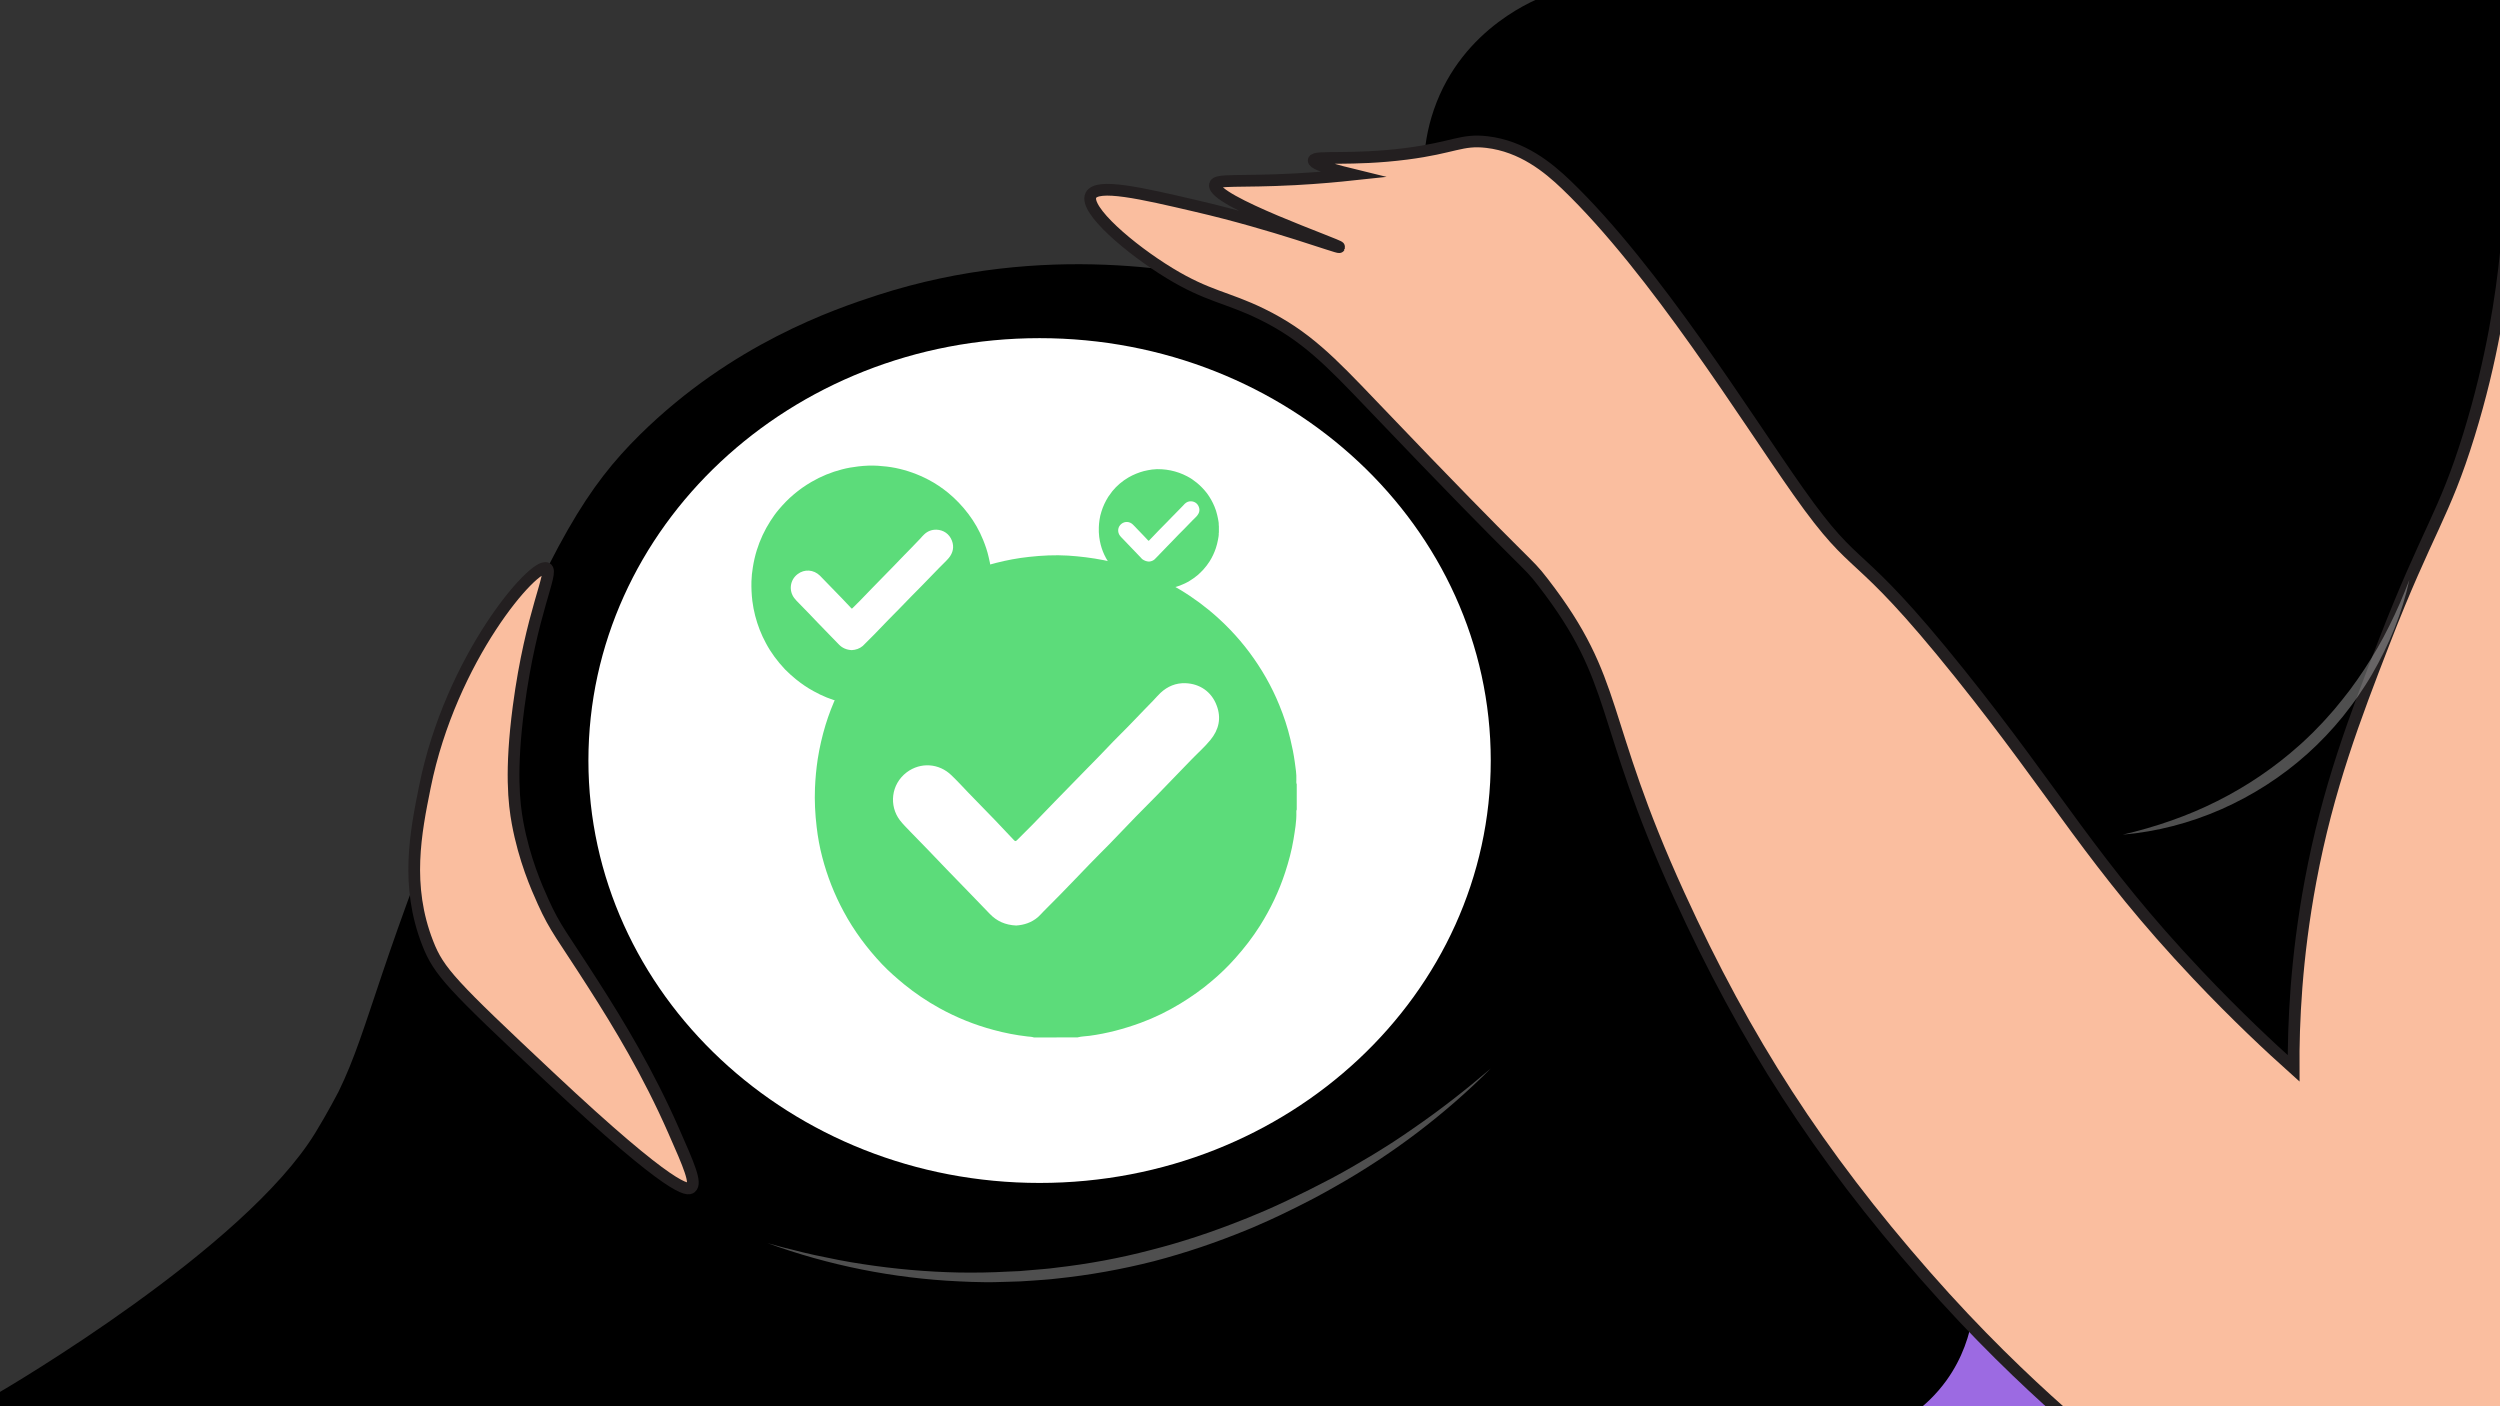
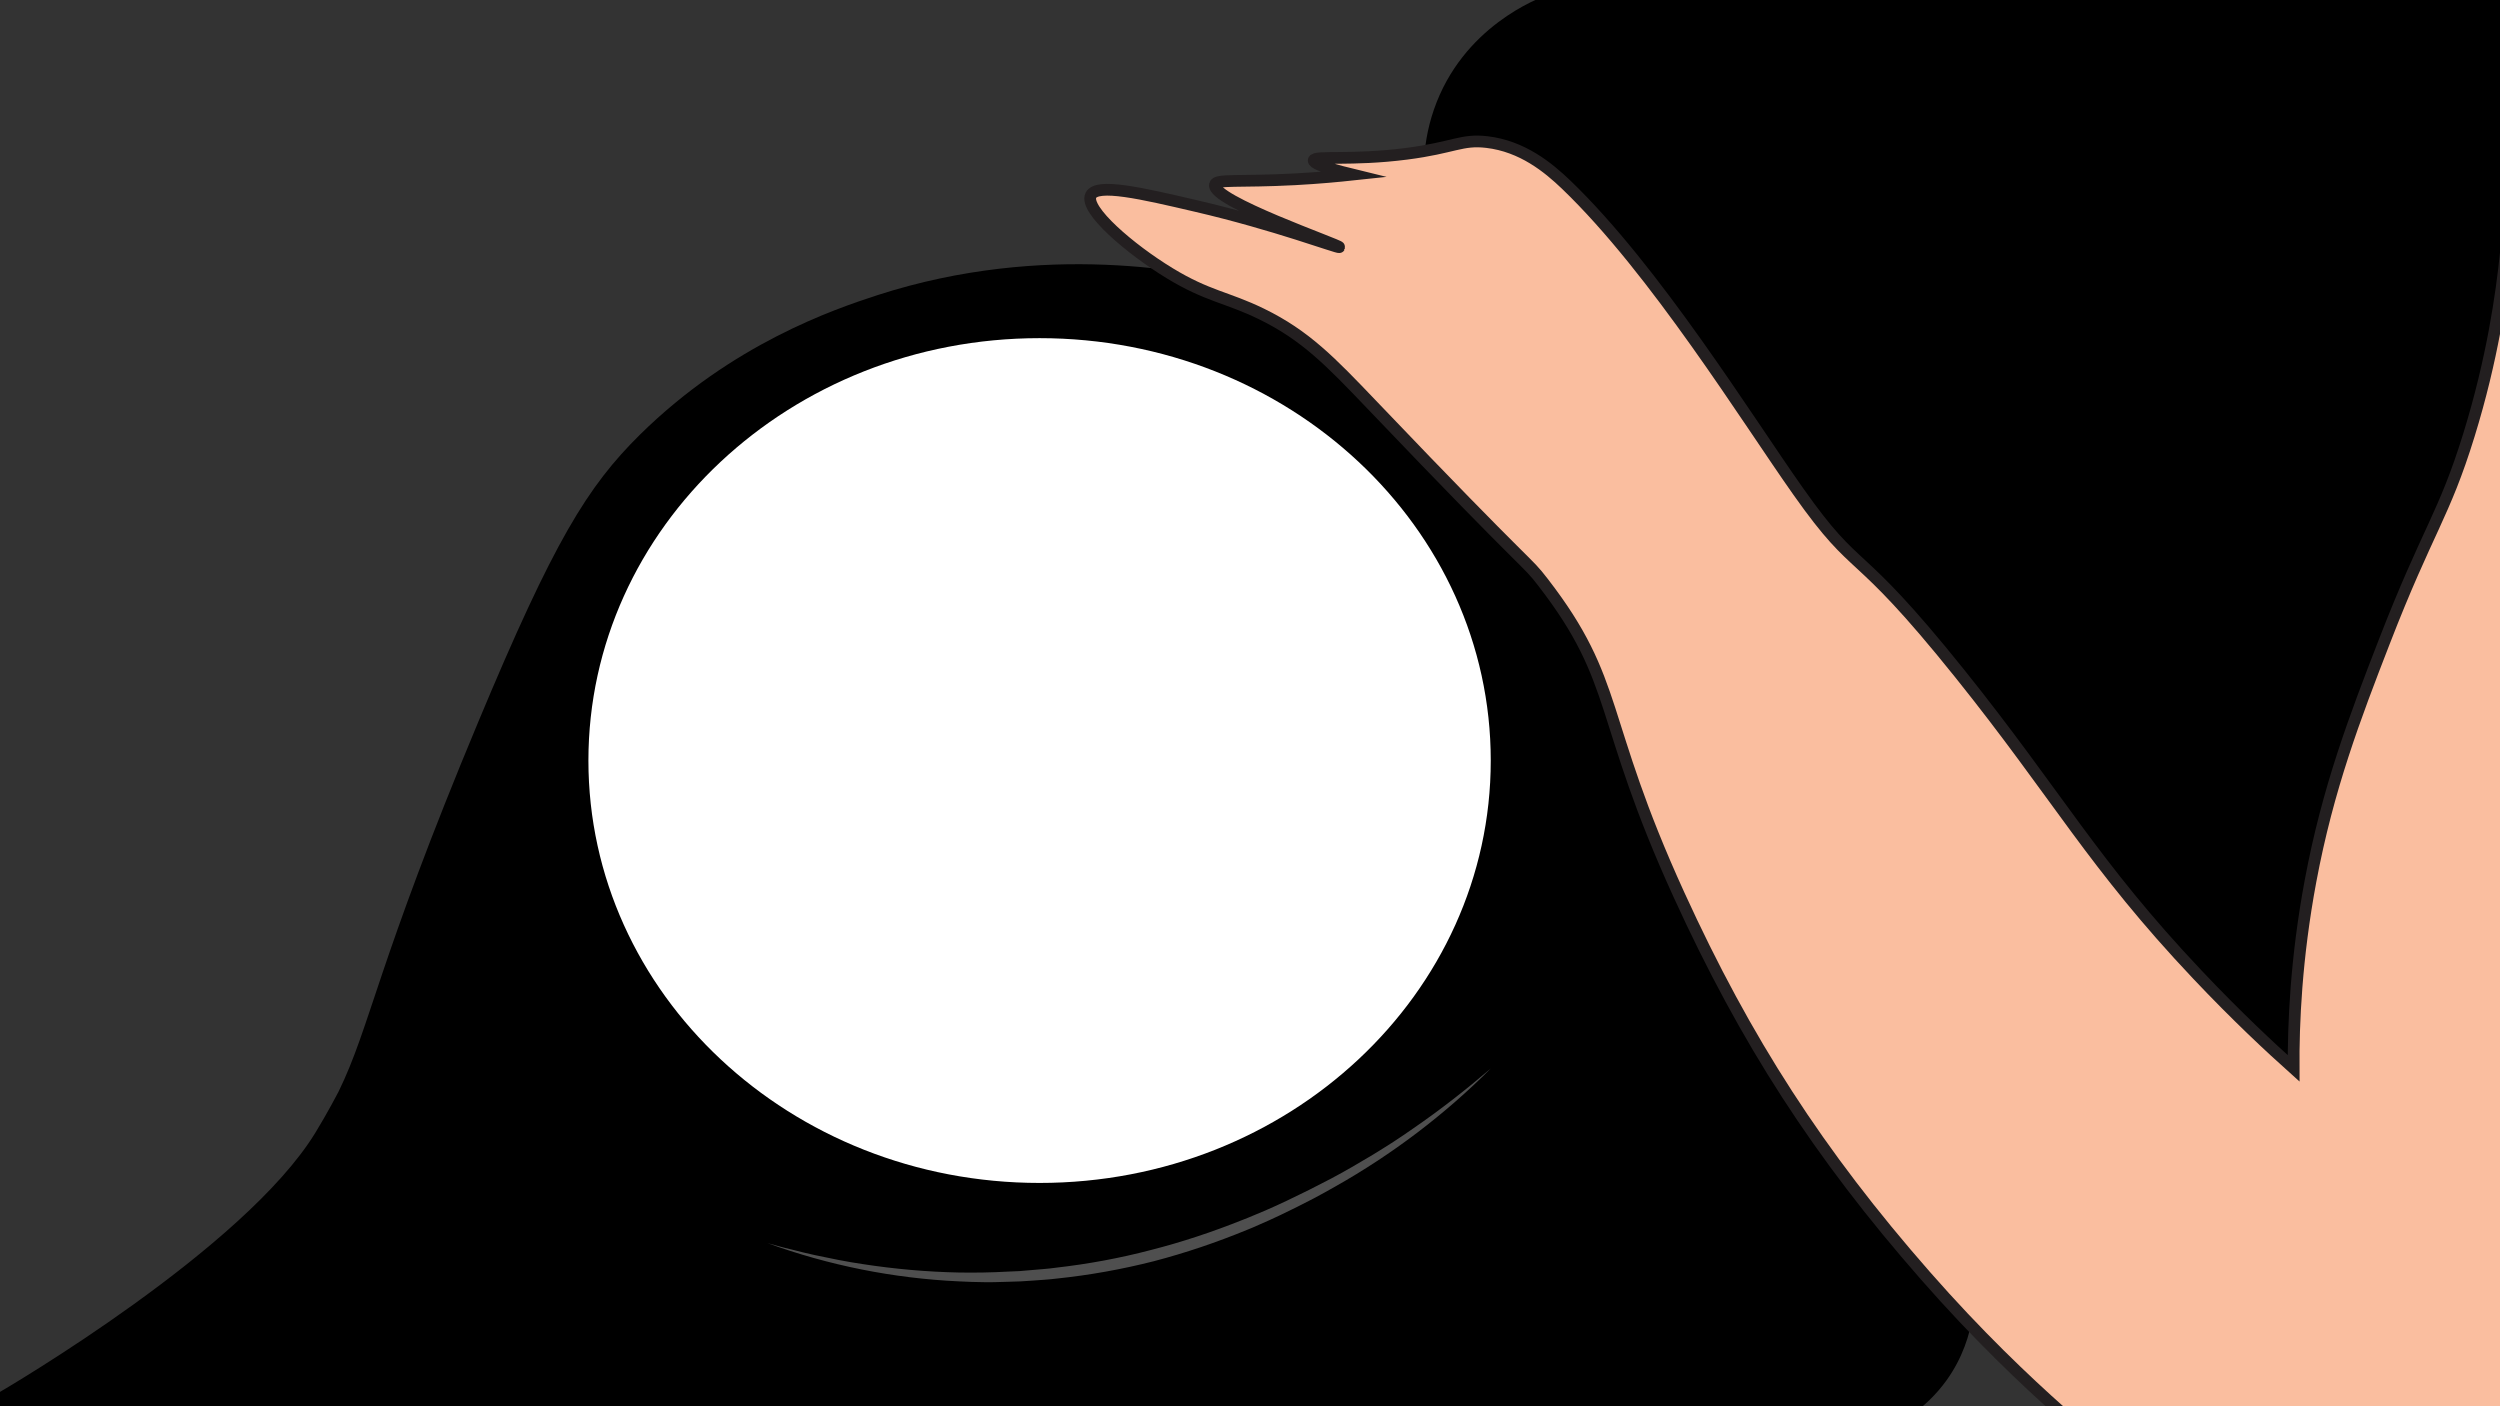
<svg xmlns="http://www.w3.org/2000/svg" width="1920" height="1080" viewBox="0 0 1920 1080" fill="none">
  <rect x="0" y="0" width="1920" height="1080" fill="#333333" stroke="none" />
  <g clip-path="url(#clip0_481_2)">
-     <path d="M1923 1080V389.001C1748.7 271.601 1530.5 219.001 1307.3 258.401C901.3 330.001 615.1 681.901 612.5 1079.9H1923V1080Z" fill="#9C6AE2" />
+     <path d="M1923 1080V389.001C1748.7 271.601 1530.5 219.001 1307.3 258.401H1923V1080Z" fill="#9C6AE2" />
    <path d="M679.001 1084.5C451.101 1084.4 223.201 1084.5 -4.699 1084.7C-4.699 1080.4 -4.599 1076 -4.599 1071.7C7.701 1064.6 187.601 958.9 242.101 870.1C251.601 854.6 260.001 838.4 260.001 838.4C284.701 787.9 289.401 740.8 367.401 554.2C425.301 415.6 451.101 373.7 491.601 333.7C562.401 264 640.601 237.5 673.801 226.7C803.301 184.8 917.201 209.2 955.801 218C986.201 224.9 1011 233.2 1028.5 239.8C1056.3 227.1 1084.2 214.3 1112 201.6C1107.7 194 1080.7 143.9 1101.2 84.3C1123.2 20.3 1181.7 -1.5 1189.1 -4.1C1434.3 -4.1 1679.4 -4.1 1924.6 -4.1C1924.6 356.6 1924.6 717.3 1924.6 1078C1824.8 1078.7 1725 1079.5 1625.2 1080.2C1588.9 1045.1 1552.5 1010 1516.2 974.9C1517.5 988.1 1519.4 1026 1495 1060C1486.8 1071.4 1477.7 1079.6 1469.8 1085.4C1206.1 1084.9 942.501 1084.6 679.001 1084.5Z" fill="black" />
-     <path d="M417.1 692.501C426.5 713.401 431.9 718.8 455.7 756.1C475.6 787.2 497.9 824.101 517.4 868.501C529.2 895.201 535 908.6 530.7 912.1C528.4 914 518.4 917.501 422 827.001C346.8 756.401 337 746.201 328.5 724.401C311.1 680.001 319.3 639.201 326.3 604.401C346.3 504.901 410.5 431.601 419.8 436.401C425.5 439.301 407.9 470.001 398.3 542.801C391.8 592.401 394.8 617.201 397.5 632.001C402.7 660.101 412 681.201 417.1 692.501Z" fill="#FABE9F" stroke="#231F20" stroke-width="9" stroke-miterlimit="10" />
    <path d="M1028.6 189.8C1028.2 190.9 979.301 172.3 918.501 158.2C877.001 148.5 842.501 140.5 837.801 150C832.401 161 868.201 191.5 898.101 209.7C927.601 227.7 942.101 228.1 968.801 241.1C1002.6 257.6 1021.8 277.6 1053.6 310.9C1179.9 443.2 1171 429 1185.1 447.3C1244.7 524.4 1226.9 550.2 1289.5 687.3C1340.7 799.4 1396.7 886.2 1478.7 979.7C1518.9 1025.6 1555.9 1060.6 1582.8 1084.5C1696.7 1084.5 1810.6 1084.5 1924.6 1084.5C1924.6 787.7 1924.5 491 1924.5 194.2C1921.2 226.4 1914.1 275.9 1896.2 333.9C1877 396.2 1864.5 406.7 1831 493.2C1808.7 550.7 1787.8 605.3 1774.5 676.5C1763.4 735.8 1761.3 786 1761.5 820.5C1744.3 805.1 1717.8 780.5 1687.6 748.5C1607.3 663.6 1580.4 611.2 1505 517.2C1422.2 414 1428.8 445.1 1381.1 377.5C1341.7 321.8 1271.3 207.6 1202.8 141.8C1188.9 128.5 1169.1 112.3 1141.9 109.1C1122.4 106.8 1116.7 113.4 1080.2 118.1C1037.7 123.6 1009.4 119.3 1008.9 123.2C1008.7 124.9 1013.8 128 1038.8 134.1C1028.5 135.2 1013.2 136.7 994.501 137.7C951.401 140 934.101 137.4 933.101 141.8C930.001 154.1 1029.2 188.3 1028.6 189.8Z" fill="#FABE9F" stroke="#231F20" stroke-width="9" stroke-miterlimit="10" />
    <g opacity="0.31">
-       <path d="M1630.3 641.001C1655.6 635.101 1680.1 626.701 1702.9 615.201C1725.8 603.701 1747 589.301 1766 572.301C1768.4 570.201 1770.7 568.001 1773 565.801C1775.3 563.601 1777.6 561.401 1779.8 559.001C1784.3 554.501 1788.5 549.701 1792.7 544.901C1796.8 540.001 1800.8 535.001 1804.7 529.901C1808.5 524.801 1812.2 519.501 1815.7 514.201C1822.7 503.501 1829.2 492.401 1834.9 480.801C1840.7 469.301 1845.8 457.401 1850.4 445.301C1844.9 470.701 1834.9 495.201 1821.7 517.901C1818.4 523.601 1814.8 529.101 1811.1 534.501C1807.4 539.901 1803.4 545.101 1799.3 550.301C1791 560.501 1781.9 570.101 1772.1 578.901C1752.5 596.501 1730 610.901 1706 621.501C1681.9 632.101 1656.2 638.801 1630.3 641.001Z" fill="white" />
-     </g>
+       </g>
    <g opacity="0.31">
      <path d="M589.4 954.701L598.4 957.201L602.9 958.401L607.5 959.501C610.5 960.201 613.5 961.001 616.6 961.801L625.7 963.901C637.9 966.501 650.1 969.001 662.4 970.801C687 974.601 711.8 976.801 736.6 977.301C749 977.501 761.4 977.301 773.8 976.601L783.1 976.201L792.4 975.401C798.6 974.801 804.8 974.501 810.9 973.601C835.5 970.801 860 966.301 883.9 960.001C907.9 953.901 931.5 946.001 954.5 936.801L958.8 935.101L963.1 933.301L971.7 929.701C977.4 927.201 983 924.701 988.6 922.001C999.8 916.701 1011 911.101 1022 905.301C1033 899.501 1043.7 893.201 1054.4 886.801C1057 885.201 1059.7 883.601 1062.3 881.901L1070.2 876.901L1078 871.701C1080.6 870.001 1083.1 868.201 1085.7 866.401C1106.2 852.301 1125.9 836.901 1144.9 820.601C1109.6 856.001 1069.2 886.601 1025.4 911.301C1022.7 912.901 1019.9 914.401 1017.2 915.901C1014.4 917.401 1011.7 918.901 1008.9 920.401C1006.1 921.901 1003.3 923.301 1000.5 924.701C997.7 926.101 994.9 927.601 992.1 928.901C986.5 931.701 980.8 934.401 975.1 937.001L966.5 940.801L962.2 942.701L957.8 944.501C934.5 954.101 910.6 962.201 886.2 968.601C861.8 974.801 836.9 979.301 811.9 981.901C805.7 982.701 799.4 983.001 793.1 983.501L783.7 984.101L774.3 984.401C768 984.501 761.7 984.901 755.4 984.701C752.3 984.701 749.1 984.601 746 984.501L736.6 984.101C686.2 981.801 636.4 971.801 589.4 954.701Z" fill="white" />
    </g>
    <path d="M798.4 908.5C989.767 908.5 1144.9 763.261 1144.9 584.1C1144.9 404.939 989.767 259.7 798.4 259.7C607.034 259.7 451.9 404.939 451.9 584.1C451.9 763.261 607.034 908.5 798.4 908.5Z" fill="white" />
-     <path d="M885.901 452.7C885.501 452.5 885.001 452.5 884.601 452.5C882.401 452.2 880.301 451.8 878.101 451.3C874.501 450.3 871.001 448.9 867.701 447.1C865.301 445.8 863.101 444.3 860.901 442.5C859.401 441.3 858.001 440 856.701 438.6C853.801 435.6 851.401 432.2 849.401 428.6C847.601 425.3 846.201 421.8 845.301 418.2C844.801 416.3 844.501 414.4 844.201 412.4C843.901 409.9 843.801 407.4 843.901 404.9C844.001 403 844.101 401.2 844.401 399.4C844.701 397.2 845.201 395 845.901 392.9C847.101 388.9 848.901 385.2 851.101 381.6C852.101 380.1 853.201 378.6 854.301 377.2C856.001 375.1 857.901 373.2 860.001 371.4C862.101 369.6 864.401 368 866.801 366.6C870.501 364.5 874.401 362.9 878.501 361.8C880.601 361.3 882.701 360.9 884.801 360.6C887.301 360.3 889.801 360.2 892.301 360.4C894.601 360.6 896.901 360.8 899.101 361.3C903.501 362.2 907.701 363.7 911.701 365.8C914.401 367.2 916.901 368.9 919.201 370.8C922.101 373.2 924.701 375.9 927.001 378.9C929.301 382 931.201 385.4 932.701 389C933.601 391.1 934.301 393.3 934.801 395.5C935.101 397 935.501 398.4 935.701 399.9C935.901 401 936.101 402.2 936.001 403.3C936.001 403.6 936.001 403.9 936.101 404.1C936.101 405.7 936.101 407.3 936.101 408.9C936.001 409.1 936.001 409.3 936.001 409.4C936.101 411.2 935.701 412.9 935.401 414.6C935.001 416.7 934.501 418.8 933.801 420.9C932.601 424.5 931.001 427.9 929.001 431.1C927.601 433.3 926.001 435.4 924.201 437.4C922.801 438.9 921.301 440.4 919.801 441.7C917.901 443.3 915.901 444.7 913.801 446C911.401 447.5 908.801 448.7 906.201 449.7C903.001 450.9 899.701 451.7 896.401 452.2C895.601 452.3 894.901 452.3 894.101 452.5C891.501 452.7 888.701 452.7 885.901 452.7ZM882.401 431.3C883.901 431.2 885.401 430.7 886.601 429.7C887.001 429.4 887.301 429 887.701 428.6C888.801 427.5 889.901 426.4 890.901 425.3C892.701 423.4 894.601 421.5 896.401 419.6C897.701 418.3 899.001 417 900.201 415.7C901.901 414 903.501 412.2 905.201 410.5C906.501 409.1 907.901 407.8 909.201 406.5C911.401 404.2 913.601 402 915.801 399.7C917.001 398.4 918.401 397.3 919.501 395.9C921.101 393.9 921.601 391.7 920.701 389.3C919.701 386.6 917.401 385.1 914.701 385C912.901 384.9 911.301 385.6 909.901 386.9C909.401 387.4 909.001 387.9 908.501 388.4C907.301 389.7 906.001 390.9 904.801 392.2C903.001 394.1 901.201 395.8 899.401 397.7C898.201 398.9 897.001 400.1 895.901 401.3C893.801 403.5 891.701 405.6 889.601 407.7C888.201 409.2 886.801 410.6 885.401 412.1C884.401 413.1 883.401 414.1 882.501 415.1C882.201 415.4 882.101 415.4 881.801 415.1C880.601 413.9 879.501 412.6 878.301 411.4C876.601 409.6 874.901 407.9 873.201 406.1C872.101 405 871.101 403.8 870.001 402.8C867.601 400.5 864.101 400.2 861.401 402.2C858.301 404.5 858.001 408.6 860.101 411.4C860.701 412.2 861.401 412.9 862.101 413.6C864.401 416 866.701 418.4 869.001 420.8C870.601 422.5 872.201 424.1 873.801 425.8C875.001 427 876.101 428.2 877.201 429.4C878.701 430.5 880.401 431.2 882.401 431.3Z" fill="#5CDC7A" />
-     <path d="M661.101 542.1C660.301 541.8 659.401 541.8 658.501 541.7C654.101 541.2 649.801 540.3 645.601 539.2C638.301 537.3 631.401 534.5 624.801 530.8C620.001 528.2 615.501 525.1 611.301 521.7C608.301 519.3 605.501 516.7 602.801 514C597.101 507.9 592.101 501.3 588.201 493.9C584.601 487.3 581.901 480.3 580.001 473C579.001 469.2 578.301 465.4 577.801 461.5C577.201 456.5 577.001 451.6 577.101 446.6C577.201 442.9 577.601 439.2 578.201 435.6C578.901 431.2 579.901 426.8 581.201 422.6C583.701 414.6 587.201 407.1 591.701 400.1C593.701 397 595.801 394 598.201 391.2C601.701 387.1 605.401 383.2 609.601 379.7C613.801 376.1 618.401 372.9 623.201 370.1C630.601 365.8 638.401 362.6 646.601 360.5C650.701 359.4 654.901 358.7 659.201 358.2C664.201 357.6 669.201 357.4 674.201 357.7C678.801 358 683.301 358.5 687.801 359.4C696.601 361.2 705.001 364.2 713.001 368.4C718.401 371.2 723.401 374.6 728.101 378.4C733.901 383.2 739.101 388.6 743.701 394.7C748.401 400.9 752.201 407.6 755.101 414.8C756.801 419 758.301 423.4 759.301 427.9C760.001 430.8 760.601 433.7 761.001 436.7C761.301 439 761.701 441.2 761.601 443.5C761.601 444.1 761.501 444.6 761.801 445.2C761.801 448.4 761.801 451.6 761.801 454.9C761.601 455.2 761.601 455.6 761.601 456C761.701 459.5 761.101 463 760.501 466.4C759.801 470.7 758.701 474.9 757.301 479C754.901 486.2 751.701 493 747.701 499.4C744.901 503.9 741.701 508 738.101 512C735.301 515.1 732.401 517.9 729.301 520.6C725.501 523.8 721.501 526.7 717.201 529.3C712.401 532.2 707.301 534.7 702.001 536.7C695.601 539.1 689.101 540.8 682.401 541.7C680.901 541.9 679.301 541.9 677.901 542.3C672.201 542.1 666.601 542.1 661.101 542.1ZM654.201 499.3C657.201 499.1 660.101 498.2 662.601 496.1C663.401 495.4 664.101 494.6 664.801 493.9C666.901 491.7 669.101 489.6 671.301 487.4C675.001 483.6 678.701 479.8 682.401 475.9C684.901 473.3 687.501 470.8 690.001 468.2C693.401 464.7 696.701 461.2 700.101 457.8C702.701 455.1 705.401 452.4 708.101 449.7C712.501 445.2 716.901 440.6 721.301 436.1C723.801 433.5 726.401 431.2 728.701 428.5C731.901 424.6 732.901 420.1 731.101 415.3C729.101 410 724.601 407 719.201 406.8C715.501 406.7 712.301 408 709.701 410.5C708.701 411.4 707.801 412.5 706.901 413.5C704.501 416 702.001 418.5 699.601 421.1C696.101 424.8 692.401 428.3 688.901 432.1C686.601 434.6 684.201 436.9 681.801 439.4C677.701 443.7 673.501 447.9 669.301 452.2C666.501 455.1 663.701 458.1 660.801 461C658.901 463 656.901 464.9 654.901 466.9C654.201 467.6 654.101 467.5 653.501 466.8C651.201 464.3 648.901 461.9 646.501 459.4C643.101 455.9 639.601 452.4 636.201 448.8C634.101 446.6 631.901 444.3 629.701 442.1C624.901 437.4 617.801 436.9 612.601 440.9C606.501 445.5 605.801 453.7 609.901 459.2C611.101 460.8 612.501 462.2 613.901 463.6C618.501 468.3 623.201 473.1 627.701 477.9C630.901 481.3 634.201 484.5 637.401 487.9C639.701 490.3 642.001 492.6 644.301 495C646.801 497.6 650.101 499.1 654.201 499.3Z" fill="#5CDC7A" />
-     <path d="M794.201 796.8C792.501 796.2 790.701 796.2 789.001 796C780.201 795 771.601 793.3 763.101 791C748.501 787.1 734.601 781.5 721.401 774.2C711.801 768.9 702.801 762.8 694.301 755.9C688.401 751 682.601 746 677.301 740.4C665.801 728.2 655.901 714.9 648.001 700.2C640.801 686.9 635.301 672.9 631.501 658.3C629.501 650.7 628.101 643 627.201 635.2C626.001 625.2 625.501 615.2 625.901 605.2C626.201 597.8 626.901 590.4 628.001 583C629.401 574.1 631.401 565.4 634.001 556.8C638.901 540.8 646.001 525.8 655.001 511.7C659.001 505.5 663.301 499.5 668.001 493.9C674.901 485.6 682.501 477.8 690.801 470.8C699.301 463.6 708.401 457.1 718.001 451.5C732.801 442.9 748.401 436.5 765.001 432.3C773.301 430.2 781.701 428.6 790.201 427.7C800.201 426.6 810.201 426.1 820.201 426.7C829.401 427.3 838.501 428.4 847.601 430.2C865.301 433.7 882.101 439.8 898.101 448.3C908.901 454 918.901 460.7 928.301 468.4C940.001 478 950.501 488.9 959.601 501.1C968.901 513.6 976.601 527 982.501 541.5C986.001 550 988.901 558.8 991.001 567.7C992.401 573.5 993.601 579.4 994.401 585.3C995.001 589.8 995.801 594.4 995.601 599C995.601 600.1 995.401 601.3 995.901 602.3C995.901 608.8 995.901 615.2 995.901 621.7C995.601 622.4 995.501 623.1 995.601 623.8C995.801 630.9 994.501 637.8 993.401 644.7C992.001 653.3 989.701 661.7 987.001 670C982.301 684.4 975.801 698 967.701 710.9C962.001 719.9 955.601 728.2 948.501 736.1C943.001 742.3 937.101 748 930.801 753.3C923.201 759.8 915.101 765.5 906.601 770.7C896.901 776.6 886.701 781.6 876.101 785.5C863.301 790.2 850.201 793.7 836.701 795.5C833.701 795.9 830.601 795.9 827.601 796.7C816.501 796.8 805.301 796.8 794.201 796.8ZM780.401 710.8C786.401 710.4 792.201 708.6 797.201 704.3C798.801 702.9 800.101 701.3 801.601 699.8C805.901 695.4 810.301 691.1 814.601 686.7C822.001 679 829.501 671.4 836.801 663.7C841.801 658.4 847.101 653.4 852.101 648.2C858.901 641.2 865.501 634.2 872.301 627.2C877.601 621.8 883.001 616.4 888.301 611C897.201 601.9 906.001 592.8 914.801 583.6C919.701 578.5 925.101 573.8 929.601 568.3C936.101 560.4 938.101 551.5 934.401 541.8C930.401 531.1 921.301 525.1 910.501 524.7C903.101 524.4 896.701 527.1 891.301 532.1C889.301 534 887.501 536.1 885.601 538.1C880.701 543.2 875.801 548.1 870.901 553.3C863.801 560.8 856.401 567.8 849.401 575.3C844.801 580.3 839.901 585 835.201 589.9C826.901 598.5 818.501 607 810.101 615.6C804.401 621.4 798.801 627.4 793.101 633.2C789.201 637.2 785.201 641.1 781.301 645C780.001 646.3 779.701 646.3 778.401 644.9C773.701 640 769.101 635 764.401 630.1C757.501 623.1 750.601 616 743.801 608.9C739.501 604.4 735.301 599.8 730.801 595.5C721.201 586.1 707.001 585.2 696.401 593.1C684.101 602.4 682.801 618.9 691.001 629.8C693.401 633 696.301 635.7 699.001 638.6C708.301 648.1 717.601 657.7 726.801 667.4C733.201 674.1 739.801 680.7 746.201 687.4C750.801 692.2 755.401 696.9 760.001 701.7C765.501 707.5 772.101 710.4 780.401 710.8Z" fill="#5CDC7A" />
  </g>
  <defs>
    <clipPath id="clip0_481_2">
      <rect width="1920" height="1080" fill="white" />
    </clipPath>
  </defs>
</svg>